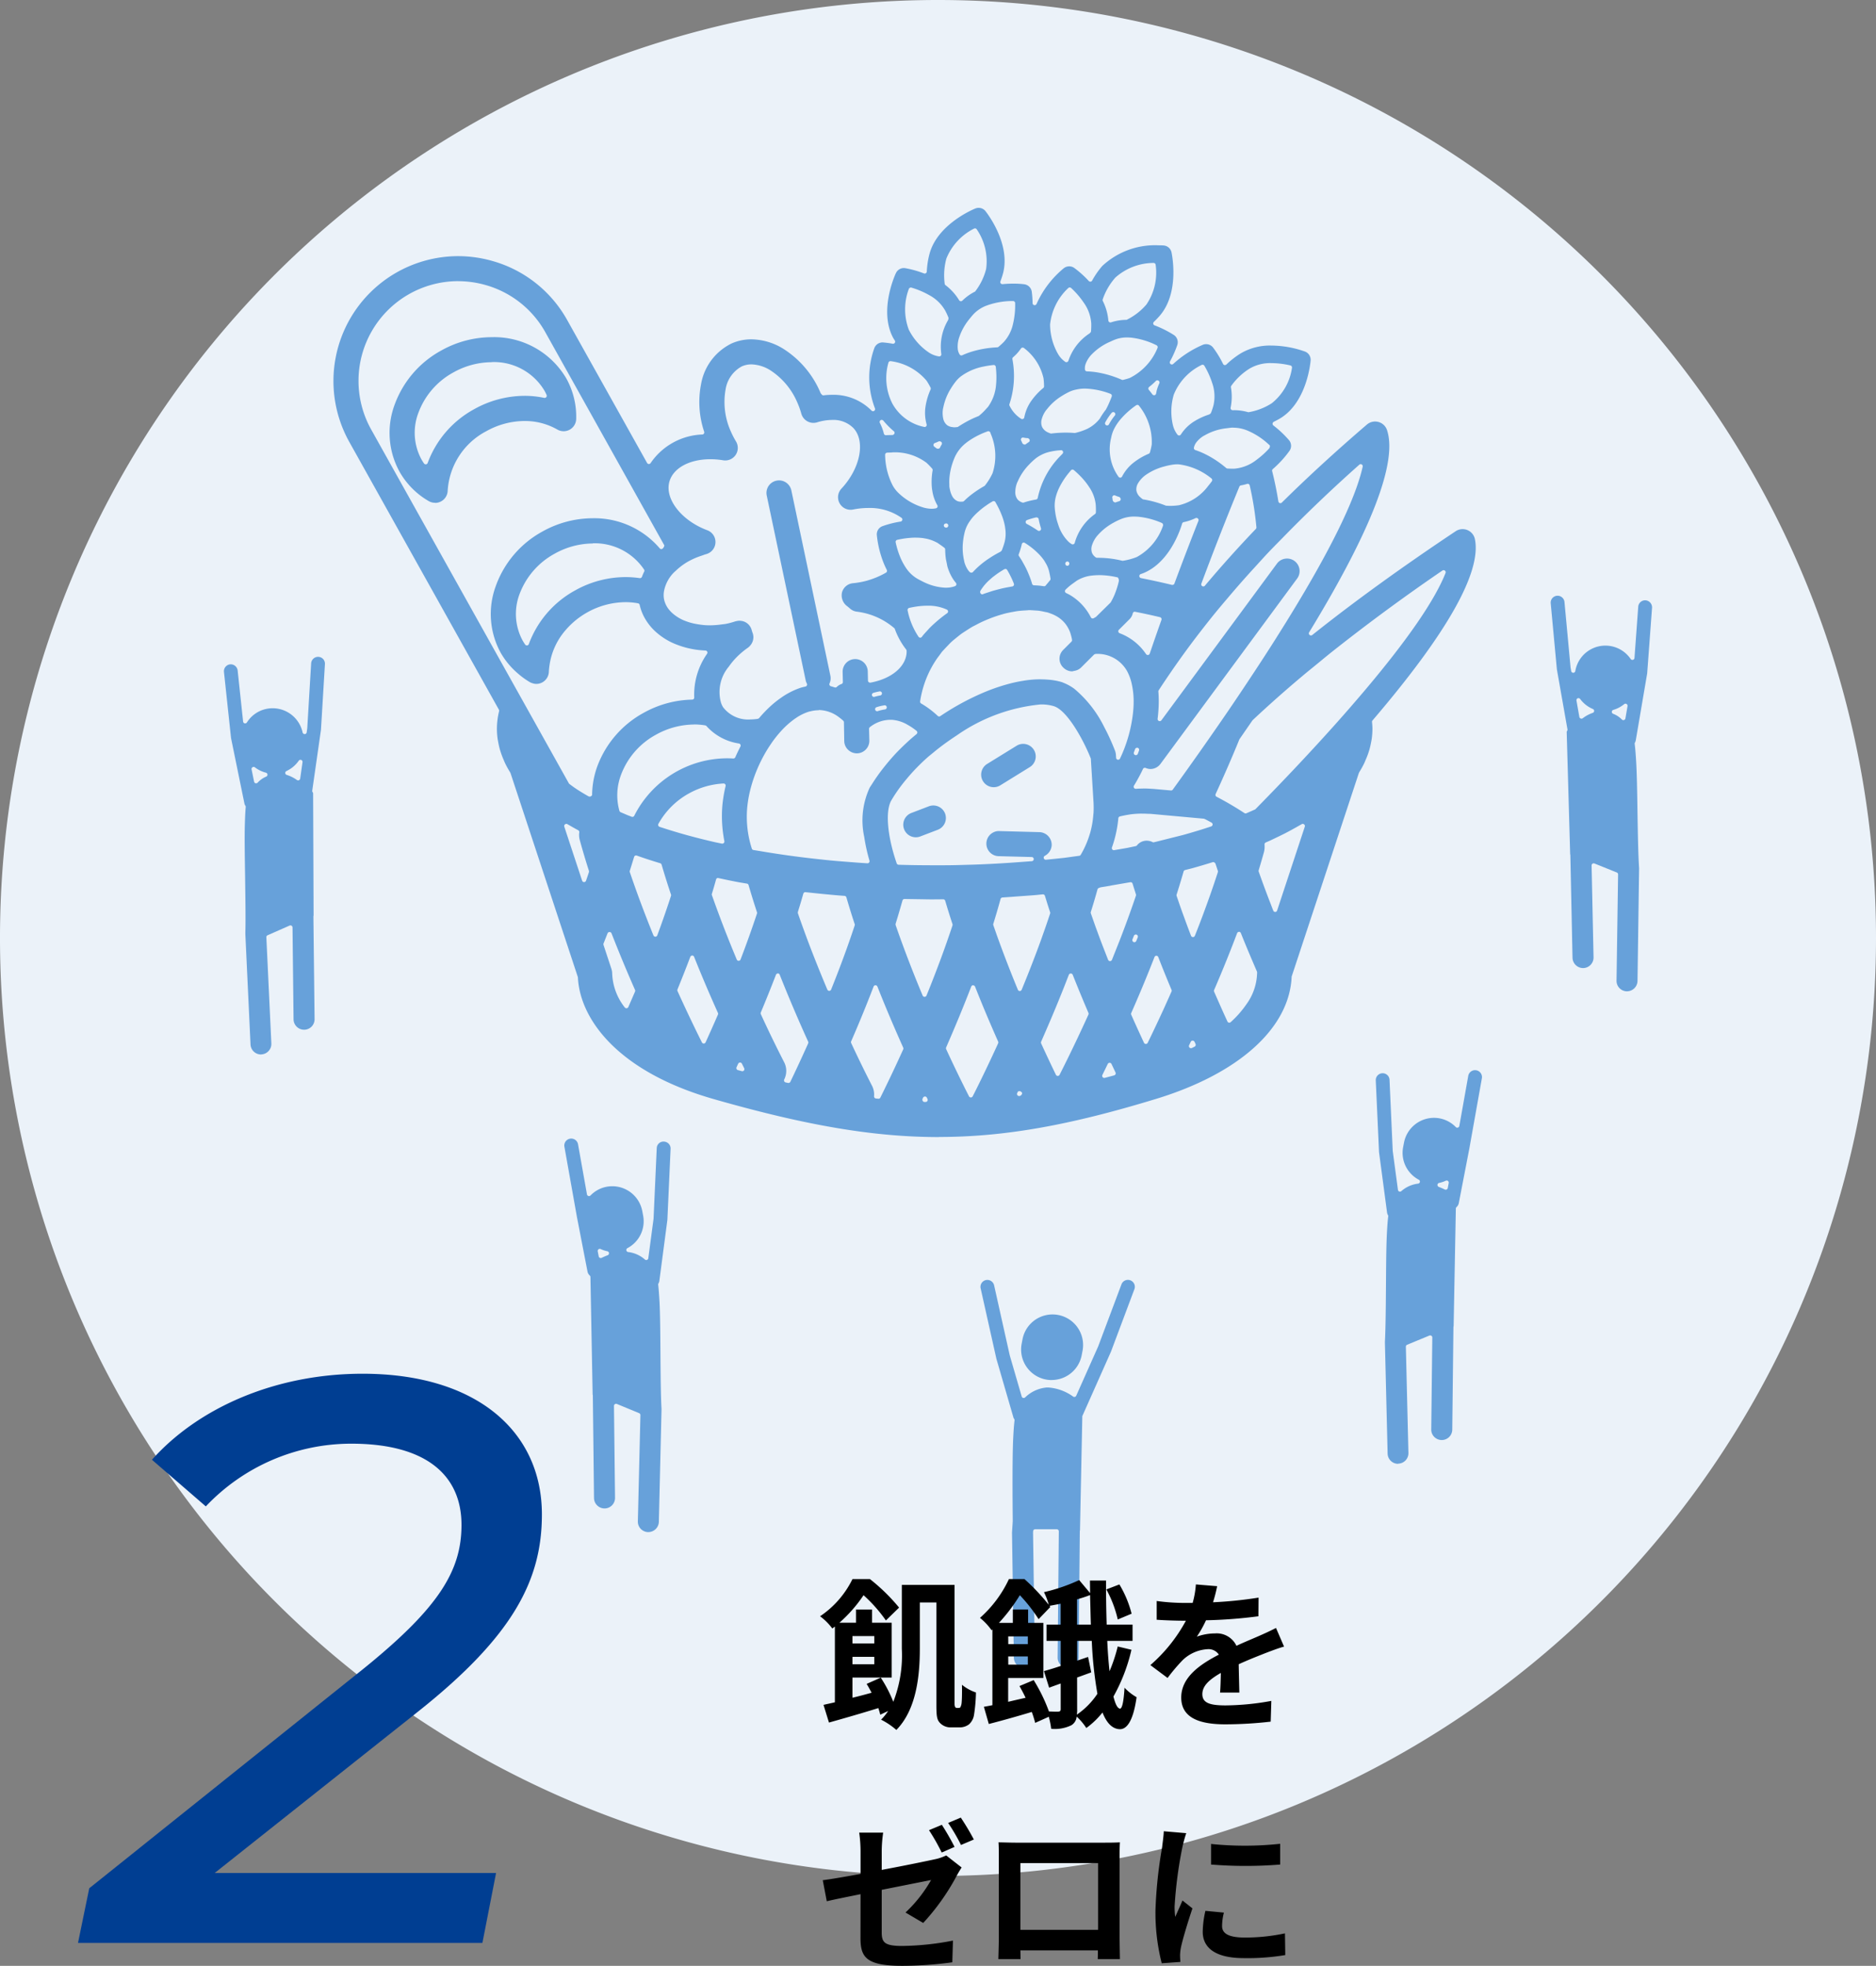
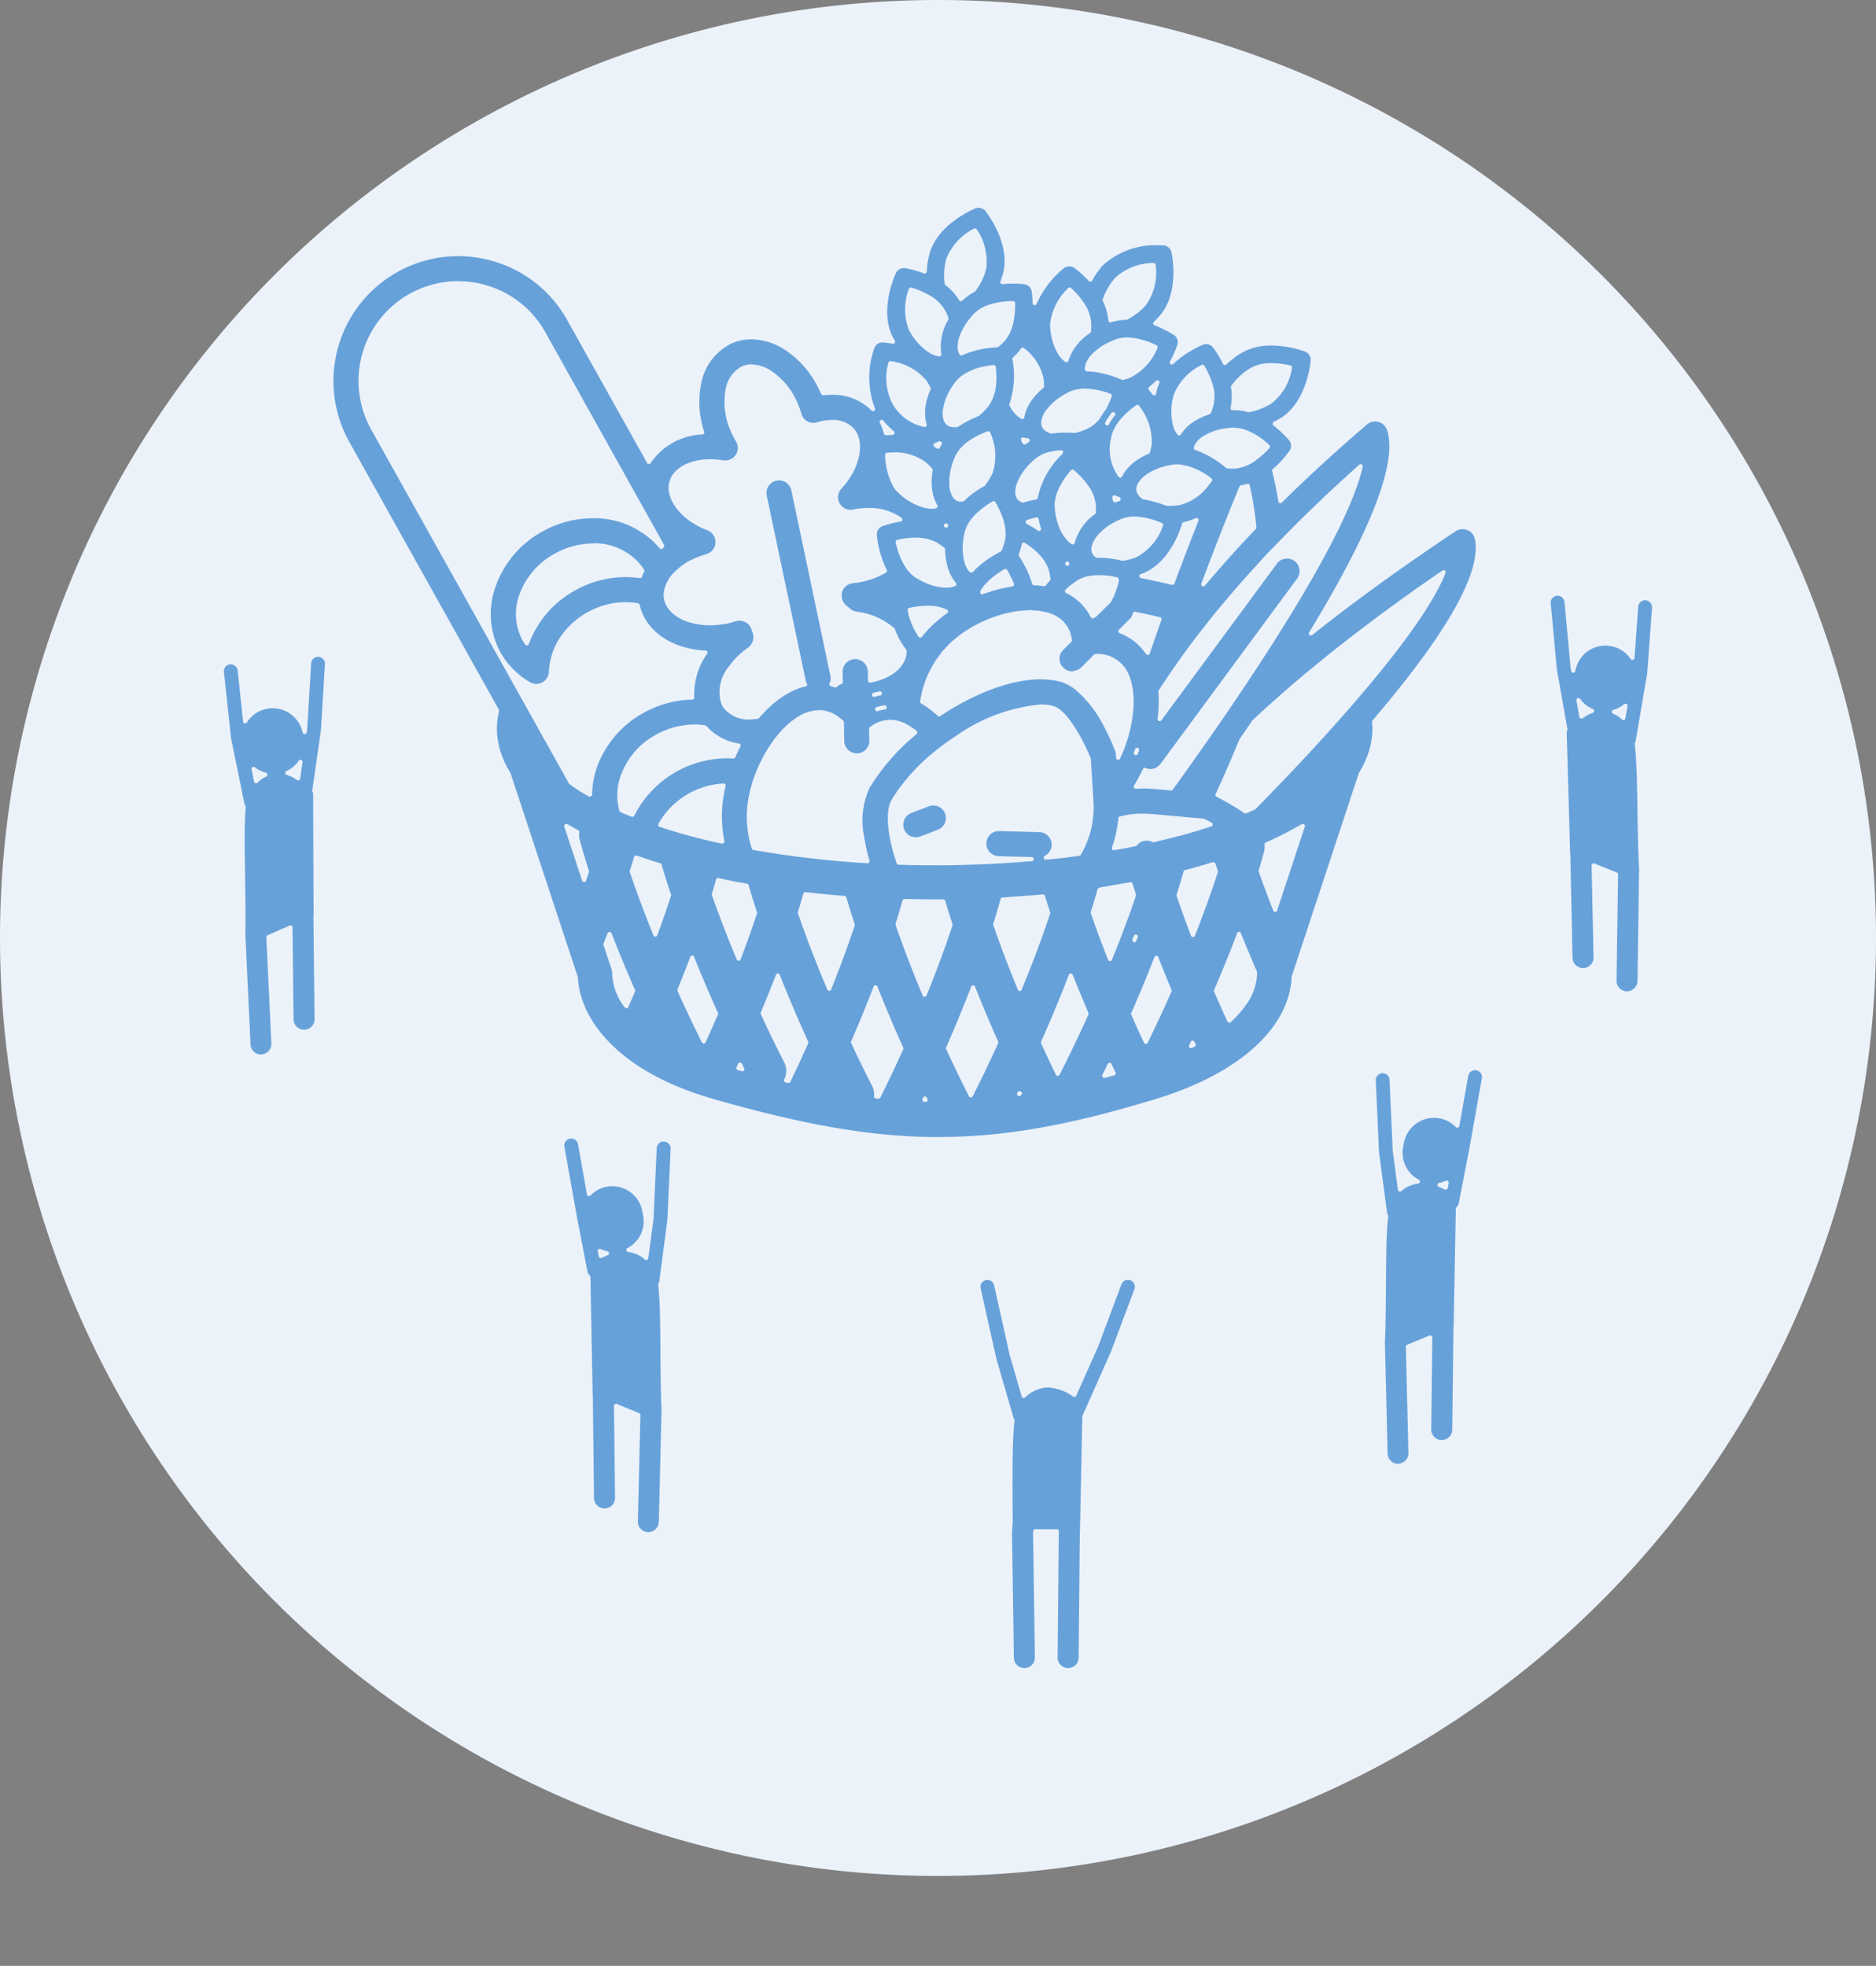
<svg xmlns="http://www.w3.org/2000/svg" width="140" height="146.708">
  <rect width="100%" height="100%" fill="#808080" stroke="none" />
  <path d="M70 0a70 70 0 1 0 70 70A70 70 0 0 0 70 0" fill="#ebf2f9" />
  <path d="M70.069 84.858c-4.837 0-9.866-.849-16.819-2.838-7.261-2.078-9.99-6.058-10.123-9.091L38.1 57.7l-.042-.082a6.751 6.751 0 0 1-.371-.673c-.026-.054-.1-.235-.1-.235a6.467 6.467 0 0 1-.281-.775q-.074-.262-.121-.526s-.037-.189-.044-.237a5.481 5.481 0 0 1-.058-.766 5.556 5.556 0 0 1 .163-1.331.158.158 0 0 0-.015-.113l-11.17-19.993a9.32 9.32 0 0 1 8.122-13.853 9.382 9.382 0 0 1 2.555.358 9.25 9.25 0 0 1 5.594 4.419L48.29 34.55a.158.158 0 0 0 .133.08.156.156 0 0 0 .133-.075 4.882 4.882 0 0 1 3.861-2.129.154.154 0 0 0 .116-.069.159.159 0 0 0 .019-.134 6.935 6.935 0 0 1-.237-3.535 4.164 4.164 0 0 1 2.3-3.064 3.627 3.627 0 0 1 1.459-.3 4.635 4.635 0 0 1 2.357.69 7.176 7.176 0 0 1 2.8 3.3c.027.061.13.192.2.192h.006a5.318 5.318 0 0 1 .66-.042 3.984 3.984 0 0 1 2.94 1.176.155.155 0 0 0 .113.048.159.159 0 0 0 .09-.028.155.155 0 0 0 .049-.2 6.472 6.472 0 0 1-.042-4.476.657.657 0 0 1 .618-.43 6.722 6.722 0 0 1 .756.1.124.124 0 0 0 .027 0 .156.156 0 0 0 .135-.233l-.064-.1c-.025-.039-.051-.079-.073-.121-1.09-2.06.2-4.8.216-4.822a.648.648 0 0 1 .59-.373.7.7 0 0 1 .1.008 7.556 7.556 0 0 1 1.4.392.149.149 0 0 0 .055.01.159.159 0 0 0 .085-.025.157.157 0 0 0 .071-.123 6.333 6.333 0 0 1 .2-1.308c.588-2.234 3.311-3.357 3.427-3.4a.658.658 0 0 1 .244-.047.648.648 0 0 1 .51.245c.078.1 1.9 2.41 1.308 4.648-.054.206-.123.4-.193.592a.154.154 0 0 0 .145.209h.016c.289-.028.557-.038.789-.038a6.443 6.443 0 0 1 .829.046.657.657 0 0 1 .558.545 7.534 7.534 0 0 1 .063.865.156.156 0 0 0 .127.15.143.143 0 0 0 .029 0 .156.156 0 0 0 .144-.1 7.337 7.337 0 0 1 2.029-2.658.656.656 0 0 1 .779-.021 7.594 7.594 0 0 1 1.085.975.156.156 0 0 0 .114.05h.018a.155.155 0 0 0 .118-.079 6.378 6.378 0 0 1 .754-1.089 5.772 5.772 0 0 1 4.207-1.545c.213 0 .349.01.373.012a.654.654 0 0 1 .59.511c.026.122.633 3-.889 4.746a7.007 7.007 0 0 1-.428.447.156.156 0 0 0-.046.143.155.155 0 0 0 .1.115 7.845 7.845 0 0 1 1.44.72.65.65 0 0 1 .259.736 7.917 7.917 0 0 1-.547 1.233.156.156 0 0 0 .136.231.159.159 0 0 0 .108-.043 7.782 7.782 0 0 1 2.21-1.428.656.656 0 0 1 .753.2 7.593 7.593 0 0 1 .752 1.231.155.155 0 0 0 .113.085h.026a.152.152 0 0 0 .108-.044 6.548 6.548 0 0 1 1.042-.813 4.3 4.3 0 0 1 2.328-.6 7.6 7.6 0 0 1 2.5.449.655.655 0 0 1 .417.659c-.009.123-.258 3.054-2.215 4.29-.175.11-.352.2-.53.289a.173.173 0 0 0-.093.129.159.159 0 0 0 .052.142 7.789 7.789 0 0 1 1.181 1.112.653.653 0 0 1 .034.777 7.762 7.762 0 0 1-1.25 1.369.158.158 0 0 0-.05.156c.185.731.341 1.492.464 2.26a.158.158 0 0 0 .1.123.14.14 0 0 0 .049.008.155.155 0 0 0 .109-.045c1.968-1.943 4.106-3.9 6.351-5.825a.941.941 0 0 1 .61-.224.923.923 0 0 1 .252.034.933.933 0 0 1 .638.609c.788 2.394-1.168 7.47-5.812 15.086a.155.155 0 0 0 .133.236.155.155 0 0 0 .1-.034c3.136-2.5 6.735-5.1 10.7-7.743a.931.931 0 0 1 .519-.157.947.947 0 0 1 .36.071.934.934 0 0 1 .559.682c.494 2.466-2.077 7.016-7.642 13.523a.151.151 0 0 0-.037.115c.015.172.031.344.031.517a5.6 5.6 0 0 1-.057.765c-.007.049-.044.239-.044.239a6.114 6.114 0 0 1-.12.525 5.828 5.828 0 0 1-.282.774l-.1.237a6.911 6.911 0 0 1-.366.665 1.523 1.523 0 0 0-.046.09L96.392 72.88c-.159 3.843-3.934 7.24-10.11 9.127C79.76 84 74.911 84.851 70.069 84.851m-1.047-3.018a.155.155 0 0 0-.139.089l-.029.06a.187.187 0 0 0 0 .165.16.16 0 0 0 .121.091h.1a.155.155 0 0 0 .14-.224l-.048-.1a.159.159 0 0 0-.14-.086Zm-3.686-8.306a.156.156 0 0 0-.144.1 98.177 98.177 0 0 1-1.672 4.084.158.158 0 0 0 0 .128 92.324 92.324 0 0 0 1.555 3.188 1.426 1.426 0 0 1 .153.783.156.156 0 0 0 .137.168l.194.021a.155.155 0 0 0 .14-.087c.387-.781 1-2.04 1.706-3.6a.159.159 0 0 0 0-.128c-.7-1.559-1.347-3.091-1.925-4.554a.153.153 0 0 0-.144-.1Zm7.288 0a.156.156 0 0 0-.145.1c-.565 1.47-1.2 3-1.871 4.539a.155.155 0 0 0 0 .128 100.706 100.706 0 0 0 1.705 3.523.154.154 0 0 0 .138.085.156.156 0 0 0 .138-.085c.142-.276.9-1.766 1.9-3.957a.151.151 0 0 0 0-.128c-.616-1.389-1.2-2.771-1.725-4.107a.157.157 0 0 0-.14-.091Zm3.488 7.905c-.059 0-.132 0-.157.05l-.043.091a.155.155 0 0 0 .139.223h.024a.245.245 0 0 0 .156-.089c.023-.045.064-.1.041-.149a.233.233 0 0 0-.158-.124ZM58.049 72.65a.154.154 0 0 0-.144.1c-.373.971-.753 1.912-1.128 2.807a.155.155 0 0 0 0 .125 90.476 90.476 0 0 0 1.734 3.576 1.418 1.418 0 0 1 .013 1.3.156.156 0 0 0 0 .135.153.153 0 0 0 .1.085l.183.041a.145.145 0 0 0 .035 0 .157.157 0 0 0 .141-.088c.376-.784.832-1.757 1.329-2.866a.156.156 0 0 0 0-.127 111.757 111.757 0 0 1-2.125-4.995.153.153 0 0 0-.144-.1Zm24.759 6.665a.155.155 0 0 0-.14.088c-.147.3-.28.575-.4.818a.157.157 0 0 0 .14.225.134.134 0 0 0 .04-.006l.7-.187a.159.159 0 0 0 .1-.086.154.154 0 0 0 0-.131l-.3-.632a.155.155 0 0 0-.14-.089Zm-2.9-6.665a.155.155 0 0 0-.145.1l-.347.891-.19.474a101.17 101.17 0 0 1-.829 2.006c-.239.563-.475 1.1-.7 1.619a.151.151 0 0 0 0 .128c.416.909.792 1.7 1.1 2.338a.155.155 0 0 0 .28 0c.029-.068.948-1.842 2.15-4.49a.158.158 0 0 0 0-.126l-.331-.779-.245-.589c-.125-.3-.432-1.06-.432-1.06l-.164-.412a.156.156 0 0 0-.144-.1Zm-24.682 6.645a.155.155 0 0 0-.139.091l-.12.259a.155.155 0 0 0 .1.215l.29.079a.134.134 0 0 0 .04.006.157.157 0 0 0 .121-.057.159.159 0 0 0 .018-.169l-.168-.337a.156.156 0 0 0-.14-.087Zm33.776-1.636a.156.156 0 0 0-.14.089l-.122.256a.155.155 0 0 0 .142.222.155.155 0 0 0 .069-.016l.2-.1a.156.156 0 0 0 .069-.2l-.073-.157a.155.155 0 0 0-.141-.091ZM86.3 71.325a.155.155 0 0 0-.145.1 99.93 99.93 0 0 1-1.442 3.505l-.293.673a.148.148 0 0 0 0 .125l.185.416c.27.6.527 1.163.766 1.675a.156.156 0 0 0 .139.09.157.157 0 0 0 .14-.087c.2-.409.432-.893.69-1.442.155-.327.317-.678.488-1.048.152-.334.6-1.337.6-1.337a.155.155 0 0 0 0-.123c-.329-.783-.661-1.6-.99-2.447a.157.157 0 0 0-.145-.1m-34.637-.013a.158.158 0 0 0-.143.1l-.032.085a94.9 94.9 0 0 1-.412 1.067q-.255.648-.51 1.272a.155.155 0 0 0 0 .123c.81 1.788 1.489 3.168 1.821 3.832a.157.157 0 0 0 .139.086.155.155 0 0 0 .139-.091c.291-.638.6-1.331.92-2.067a.154.154 0 0 0 0-.126c-.387-.863-.8-1.807-1.217-2.809q-.251-.6-.5-1.223l-.061-.152a.156.156 0 0 0-.144-.1Zm40.809-1.769a.157.157 0 0 0-.144.1 95.766 95.766 0 0 1-1.625 4.03l-.091.21a.157.157 0 0 0 0 .124l.391.888c.152.343.3.675.446.993l.158.346a.157.157 0 0 0 .11.087.173.173 0 0 0 .032 0 .154.154 0 0 0 .1-.04 7.523 7.523 0 0 0 1.168-1.325 4.134 4.134 0 0 0 .8-2.271.781.781 0 0 0 0-.16s-.42-.976-.592-1.388q-.308-.73-.616-1.5a.154.154 0 0 0-.144-.1Zm-46.981.013a.157.157 0 0 0-.145.1l-.3.758a.152.152 0 0 0 0 .107l.584 1.768a1.265 1.265 0 0 1 .064.4 4.338 4.338 0 0 0 .935 2.492.156.156 0 0 0 .126.064h.017a.157.157 0 0 0 .126-.092l.5-1.152a.151.151 0 0 0 0-.123 107.364 107.364 0 0 1-1.754-4.222.155.155 0 0 0-.145-.1m22.005-2.464a.154.154 0 0 0-.149.114l-.082.286c-.149.525-.284.98-.426 1.434a.214.214 0 0 0 0 .115q.177.512.36 1.018a92.18 92.18 0 0 0 1.654 4.238.156.156 0 0 0 .288 0c.408-1 .791-1.994 1.139-2.941q.193-.527.379-1.058t.361-1.051l.06-.183a.156.156 0 0 0 0-.1q-.193-.586-.373-1.173l-.17-.565a.153.153 0 0 0-.148-.112l-.82.007c-.254 0-.5-.005-.747-.01l-1.323-.02m9.866-.3c-.257.023-.517.041-.778.059l-.743.054a37.02 37.02 0 0 1-.818.059l-.218.016a.156.156 0 0 0-.143.121 52.919 52.919 0 0 1-.438 1.514l-.1.329a.147.147 0 0 0 0 .1l.264.755a91.687 91.687 0 0 0 1.567 4.061.154.154 0 0 0 .143.1.156.156 0 0 0 .144-.1q.286-.695.573-1.419.216-.551.43-1.113t.427-1.15l.3-.847q.2-.573.391-1.151a.157.157 0 0 0 0-.1l-.188-.58-.2-.646a.156.156 0 0 0-.149-.11l-.464.047M60.1 66.58a.155.155 0 0 0-.15.113c-.078.274-.157.547-.24.821l-.157.51a.3.3 0 0 0-.009.132 90.696 90.696 0 0 0 .772 2.138q.66 1.743 1.423 3.553a.157.157 0 0 0 .144.1.153.153 0 0 0 .142-.1 86.494 86.494 0 0 0 1.159-3.041q.193-.542.379-1.086l.22-.655a.153.153 0 0 0 0-.1l-.142-.433q-.249-.781-.477-1.563a.156.156 0 0 0-.138-.111l-.4-.03c-.384-.031-.765-.068-1.148-.105s-.762-.076-1.14-.118l-.24-.025m22.813-.49c-.2.035-.4.071-.6.1l-.145.024c-.061.009-.238.071-.254.13l-.151.533c-.113.393-.233.787-.356 1.18a.157.157 0 0 0 0 .1l.158.452c.1.288.2.574.308.859l.049.136q.219.6.445 1.182l.329.843a.155.155 0 0 0 .288 0l.556-1.395c.205-.528.407-1.066.606-1.608q.274-.749.534-1.509l.093-.271a.156.156 0 0 0 0-.1l-.25-.8a.155.155 0 0 0-.149-.11c-.009 0-1.461.249-1.461.249m-29.324-.566a.155.155 0 0 0-.149.114c-.1.355-.2.711-.312 1.068a.154.154 0 0 0 0 .1 88.922 88.922 0 0 0 1.514 3.983l.339.821a.157.157 0 0 0 .144.1.155.155 0 0 0 .143-.1 81.79 81.79 0 0 0 1.225-3.426.169.169 0 0 0 0-.1 61.84 61.84 0 0 1-.628-2.026.156.156 0 0 0-.122-.11l-.6-.1a53.028 53.028 0 0 1-1.44-.294l-.091-.019a.124.124 0 0 0-.033 0m31.185 4.212a.155.155 0 0 0-.144.1l-.106.263a.156.156 0 0 0 .085.2.176.176 0 0 0 .059.011.156.156 0 0 0 .144-.1l.107-.264a.158.158 0 0 0-.086-.2.176.176 0 0 0-.059-.011m5.743-5.4a49.62 49.62 0 0 1-1.554.46l-.513.129a.159.159 0 0 0-.11.108l-.113.389c-.138.467-.269.9-.408 1.332a.161.161 0 0 0 0 .1l.142.415q.2.589.416 1.173.252.7.516 1.386a.159.159 0 0 0 .145.1.155.155 0 0 0 .145-.1c.4-1 .766-1.99 1.1-2.932q.319-.9.613-1.811a.153.153 0 0 0 0-.1l-.17-.515a.207.207 0 0 0-.174-.14.093.093 0 0 0-.032.005m-43.038-.5a.161.161 0 0 0-.071.017.152.152 0 0 0-.078.094c-.068.228-.32 1.034-.32 1.034a.153.153 0 0 0 0 .1 81.72 81.72 0 0 0 1.218 3.348q.27.7.544 1.371a.157.157 0 0 0 .145.1.155.155 0 0 0 .143-.1l.229-.626c.276-.767.543-1.543.794-2.32a.153.153 0 0 0 0-.1 57.898 57.898 0 0 1-.7-2.229.154.154 0 0 0-.1-.105 45.609 45.609 0 0 1-.809-.253c-.319-.1-.632-.211-.938-.318a.158.158 0 0 0-.052-.009m49.759-2.365a.162.162 0 0 0-.079.022l-.211.118a29.304 29.304 0 0 1-1.024.561c-.148.077-.308.153-.465.23l-.639.307-.355.155a.154.154 0 0 0-.093.142 1.563 1.563 0 0 1 .006.172 1.469 1.469 0 0 1-.045.389c-.076.281-.158.563-.241.845l-.155.524a.153.153 0 0 0 0 .1c.257.734.526 1.46.8 2.174.1.248.19.5.287.741a.156.156 0 0 0 .145.1.153.153 0 0 0 .142-.107l2.068-6.263a.156.156 0 0 0-.148-.2m-54.97 0a.155.155 0 0 0-.147.2l1.332 4.033a.154.154 0 0 0 .145.108.157.157 0 0 0 .147-.105l.208-.611a.234.234 0 0 0 .009-.12 56.09 56.09 0 0 1-.684-2.3 1.414 1.414 0 0 1-.037-.576.156.156 0 0 0-.084-.16q-.313-.168-.607-.34l-.2-.113a.16.16 0 0 0-.08-.022m35.42-8.913a13.081 13.081 0 0 0-6.288 2.318q-.46.3-.907.626t-.867.678l-.123.1c-.081.066-.164.133-.242.2q-.435.384-.839.8c-.28.285-.543.583-.795.888a11.625 11.625 0 0 0-1.1 1.551c-.464.791-.3 2.68.4 4.7a.157.157 0 0 0 .143.105c.861.027 1.724.038 2.588.038h.71q.6 0 1.206-.017t1.2-.034c1.12-.04 2.274-.106 3.431-.195 0 0 .64-.045.8-.059a.155.155 0 0 0-.01-.31l-2.466-.064a.937.937 0 0 1-.393-1.774.874.874 0 0 1 .4-.1l3.046.08a.948.948 0 0 1 .912.96.955.955 0 0 1-.513.807.156.156 0 0 0 .07.294c.006 0 1.249-.127 1.377-.142l1.122-.154a.152.152 0 0 0 .112-.075 6.873 6.873 0 0 0 .652-1.476l.049-.154a6.862 6.862 0 0 0 .238-1.36l.014-.13a6.959 6.959 0 0 0 0-.791l-.2-3.265c-.538-1.37-1.75-3.588-2.751-3.91a3.2 3.2 0 0 0-.974-.133m-16.59.433a2.428 2.428 0 0 0-.55.065c-.11.024-.165.036-.221.054a3.705 3.705 0 0 0-.853.415c-.1.067-.208.14-.309.218a6.391 6.391 0 0 0-.849.778 8.848 8.848 0 0 0-.71.886l-.049.074a10.478 10.478 0 0 0-.726 1.225 11.008 11.008 0 0 0-.514 1.184 10.385 10.385 0 0 0-.326 1.07 8.8 8.8 0 0 0-.227 1.356 7.758 7.758 0 0 0 .351 3.006.152.152 0 0 0 .121.1l.434.07a70.67 70.67 0 0 0 4.384.609l.23.025c.285.031.571.062.859.088.325.031.592.051.86.072l.423.033c.435.034.87.068 1.308.094h.01a.155.155 0 0 0 .149-.2 13.246 13.246 0 0 1-.393-1.778 5.794 5.794 0 0 1 .41-3.667c.027-.047.058-.093.089-.139l.079-.122a13.668 13.668 0 0 1 .847-1.2c.367-.466.71-.862 1.046-1.212.292-.3.6-.594.912-.879.136-.122.275-.238.414-.355l.11-.092a.155.155 0 0 0 0-.239 4.54 4.54 0 0 0-.663-.449l-.118-.069a2.722 2.722 0 0 0-1.06-.308h-.141a2.487 2.487 0 0 0-1.5.546.157.157 0 0 0-.063.13l.021.87a.939.939 0 0 1-.543.87.922.922 0 0 1-.373.088.947.947 0 0 1-.636-.236.924.924 0 0 1-.321-.679L62.98 53.9a.153.153 0 0 0-.051-.112 3.334 3.334 0 0 0-.318-.262 2.537 2.537 0 0 0-1.511-.537m24.137 7.73a6.722 6.722 0 0 0-.9.06l-.088.015a7.844 7.844 0 0 0-.674.135.154.154 0 0 0-.117.136 8.36 8.36 0 0 1-.135.93 8.634 8.634 0 0 1-.341 1.246.155.155 0 0 0 .147.208c.009 0 1-.172 1-.172l.628-.132a.157.157 0 0 0 .091-.055.89.89 0 0 1 .149-.151.92.92 0 0 1 .572-.2.984.984 0 0 1 .209.023c.037.009.075.017.112.03a.887.887 0 0 1 .119.051.16.16 0 0 0 .072.018.133.133 0 0 0 .034-.005c.184-.042.363-.087.542-.133l1.231-.309c.136-.033.272-.066.4-.1.548-.153 1.02-.294 1.484-.439.155-.049.615-.2.615-.2a.156.156 0 0 0 .027-.284 19.437 19.437 0 0 0-.414-.223 1.208 1.208 0 0 0-.157-.069l-3.93-.357a2.39 2.39 0 0 0-.157-.008h-.08a6.978 6.978 0 0 0-.433-.013m-31.252-2.25a5.939 5.939 0 0 0-2.585.746 5.812 5.812 0 0 0-2.272 2.267.157.157 0 0 0 .088.222c.65.213 1.316.419 2.016.612q1.021.281 2.094.528c.1.023.54.112.54.112a.124.124 0 0 0 .033 0 .155.155 0 0 0 .153-.185 9.587 9.587 0 0 1-.154-2.611 10.263 10.263 0 0 1 .246-1.5.153.153 0 0 0-.032-.135.155.155 0 0 0-.119-.057h-.008m-2.182-4.4a5.889 5.889 0 0 0-2.853.758 5.669 5.669 0 0 0-2.62 3.02 4.32 4.32 0 0 0-.112 2.664.156.156 0 0 0 .088.1l.517.221.308.119a.15.15 0 0 0 .057.012.155.155 0 0 0 .14-.088 7.788 7.788 0 0 1 6.914-4.285q.237 0 .474.015h.009a.156.156 0 0 0 .143-.094c.118-.27.246-.536.382-.8a.155.155 0 0 0-.112-.225 4.059 4.059 0 0 1-2.42-1.3.156.156 0 0 0-.093-.052 5.16 5.16 0 0 0-.822-.071m55.926-11.515a.16.16 0 0 0-.088.027 144.67 144.67 0 0 0-8.25 6.071c-.293.233-.575.465-.858.7l-.57.466c-.287.233-.573.466-.849.7a90.125 90.125 0 0 0-3.649 3.241l-.979 1.42q-.79 1.942-1.774 4.086a.155.155 0 0 0 .07.2 23.692 23.692 0 0 1 2.08 1.22.16.16 0 0 0 .086.026.153.153 0 0 0 .06-.012c.228-.1.445-.195.663-.293 2.272-2.308 4.3-4.472 6.08-6.467q.563-.633 1.1-1.252c.344-.4.685-.793 1.012-1.181 3.184-3.77 5.205-6.71 6.007-8.737a.155.155 0 0 0-.047-.179.153.153 0 0 0-.1-.034m-73.54-21.569A7.442 7.442 0 0 0 27.7 32.054l14.765 26.429a9.233 9.233 0 0 0 .77.54l.226.139c.142.087.292.173.442.259a.259.259 0 0 0 .114.028.133.133 0 0 0 .065-.014c.048-.028.1-.064.105-.119a6.459 6.459 0 0 1 .375-2.09 7.529 7.529 0 0 1 3.474-4.03 7.748 7.748 0 0 1 3.62-.984.154.154 0 0 0 .152-.166 5.3 5.3 0 0 1 .96-3.257.155.155 0 0 0-.122-.241 6.6 6.6 0 0 1-2.431-.56 5.008 5.008 0 0 1-1.174-.745A4.058 4.058 0 0 1 48.1 46.1a3.566 3.566 0 0 1-.363-.956.154.154 0 0 0-.124-.12 5.2 5.2 0 0 0-.886-.085 5.9 5.9 0 0 0-2.882.752 5.96 5.96 0 0 0-1.692 1.4 5.076 5.076 0 0 0-1.147 2.572 4.633 4.633 0 0 0-.047.465.937.937 0 0 1-.937.912.92.92 0 0 1-.3-.056.954.954 0 0 1-.173-.071 6.065 6.065 0 0 1-.956-.7 5.79 5.79 0 0 1-1.229-1.5 6.017 6.017 0 0 1-.376-4.946 7.524 7.524 0 0 1 3.492-4.1 7.712 7.712 0 0 1 3.745-.991 6.416 6.416 0 0 1 5.009 2.246.155.155 0 0 0 .1.056h.015a.156.156 0 0 0 .1-.036c.058-.048.154-.2.118-.261L40.7 24.8a7.4 7.4 0 0 0-4.468-3.53 7.5 7.5 0 0 0-2.041-.285m51.093 37.858q.321 0 .64.024l.123.005 1.347.121a.153.153 0 0 0 .126-.064l.548-.76a271.385 271.385 0 0 0 2.847-4.04c.4-.579.8-1.157 1.185-1.732q.634-.937 1.245-1.862.534-.806 1.049-1.6c.266-.412.529-.821.785-1.226 0 0 .541-.86.766-1.223 3.265-5.268 5.2-9.19 5.748-11.657a.156.156 0 0 0-.072-.168.162.162 0 0 0-.079-.022.156.156 0 0 0-.1.04 109.946 109.946 0 0 0-5.7 5.434l-.359.365c-.24.244-.48.489-.711.732-.279.295-.546.589-.812.883l-.3.329a74.09 74.09 0 0 0-1.933 2.2c-.335.394-.669.789-.99 1.183s-.646.807-.959 1.21a64.018 64.018 0 0 0-2.382 3.265c-.281.412-.56.825-.826 1.237a.155.155 0 0 0-.025.1 8.825 8.825 0 0 1 .014 1.235q-.02.393-.07.79a.157.157 0 0 0 .1.165.156.156 0 0 0 .183-.052l8.621-11.691a.931.931 0 0 1 .606-.368.948.948 0 0 1 .15-.012.936.936 0 0 1 .753 1.492l-10.2 13.834a.939.939 0 0 1-.755.381.926.926 0 0 1-.352-.08.156.156 0 0 0-.2.078c-.118.255-.245.5-.379.741-.094.171-.19.34-.291.5a.156.156 0 0 0 .133.238l.167-.011c.124-.005.248-.008.371-.008m-7.635-8.15c.182 0 .359.007.532.022a4.671 4.671 0 0 1 1.059.189.889.889 0 0 1 .1.041 3.6 3.6 0 0 1 .821.453A8.75 8.75 0 0 1 82.4 54.25a16.184 16.184 0 0 1 .817 1.792 1.233 1.233 0 0 1 .06.275l.014.235a.154.154 0 0 0 .125.144.152.152 0 0 0 .03 0 .156.156 0 0 0 .14-.09 10.693 10.693 0 0 0 .972-3.452c.025-.251.041-.5.042-.738a6 6 0 0 0-.134-1.343 3.688 3.688 0 0 0-.347-.974 2.517 2.517 0 0 0-2.275-1.3h-.009a.35.35 0 0 0-.18.042l-.988.986a.9.9 0 0 1-.492.238l-.079.019a.414.414 0 0 1-.091.018.93.93 0 0 1-.615-.245.915.915 0 0 1-.323-.692.931.931 0 0 1 .275-.662l.617-.617a.155.155 0 0 0 .044-.136 3.2 3.2 0 0 0-.083-.362l-.043-.148a2.366 2.366 0 0 0-.428-.757 2.234 2.234 0 0 0-.165-.172 2.3 2.3 0 0 0-.377-.287 2.752 2.752 0 0 0-.351-.179c-.083-.035-.171-.066-.262-.1l-.081-.029a1.375 1.375 0 0 0-.174-.038l-.09-.018a4.409 4.409 0 0 0-.476-.087l-.459-.03c-.052 0-.105-.009-.161-.009s-.1 0-.151.009l-.2.014a7.391 7.391 0 0 0-.639.058l-.3.055a8.276 8.276 0 0 0-.624.134l-.089.026a10.306 10.306 0 0 0-.985.329l-.259.106c-.183.077-.36.158-.537.246l-.325.17c-.073.037-.146.073-.216.114-.088.051-.173.106-.258.16l-.221.143c-.111.071-.224.142-.329.22-.066.047-.128.1-.19.147l-.183.148c-.121.1-.243.194-.354.3-.079.071-.15.147-.221.222l-.082.086c-.126.131-.2.211-.276.295-.059.06-.08.083-.1.106a2.786 2.786 0 0 0-.122.164l-.128.174a4.664 4.664 0 0 0-.179.246 7.929 7.929 0 0 0-.427.712 7.7 7.7 0 0 0-.792 2.424.156.156 0 0 0 .075.158 6.755 6.755 0 0 1 1.238.927.157.157 0 0 0 .107.043.151.151 0 0 0 .086-.027 19.083 19.083 0 0 1 3.462-1.856 14.452 14.452 0 0 1 1.706-.567q.477-.125.938-.2l.189-.032a7.862 7.862 0 0 1 1.176-.093m7.213 5.11a.158.158 0 0 0-.147.1l-.089.242a.156.156 0 0 0 .09.2.152.152 0 0 0 .055.01.156.156 0 0 0 .146-.1l.091-.247a.155.155 0 0 0-.093-.2.142.142 0 0 0-.053-.01M55.2 46.328a.919.919 0 0 1 .439.11.944.944 0 0 1 .458.586 2.061 2.061 0 0 0 .066.206.925.925 0 0 1-.16.925.965.965 0 0 1-.182.179 6.075 6.075 0 0 0-.654.524 5.494 5.494 0 0 0-.785.9 2.942 2.942 0 0 0-.578 2.676 1.619 1.619 0 0 0 .152.336 2.346 2.346 0 0 0 2.063.92 4.193 4.193 0 0 0 .494-.038.277.277 0 0 0 .131-.054 9.567 9.567 0 0 1 .79-.835 7.523 7.523 0 0 1 .844-.683 5.612 5.612 0 0 1 1.473-.754c.094-.03.19-.052.285-.073l.08-.018a.156.156 0 0 0 .1-.219.9.9 0 0 1-.081-.2l-2.916-13.835a.935.935 0 0 1 .725-1.109.9.9 0 0 1 .193-.021.942.942 0 0 1 .918.744l2.914 13.834a.922.922 0 0 1-.062.571.153.153 0 0 0 0 .132.158.158 0 0 0 .1.083c.063.014.126.035.189.055l.1.031a.177.177 0 0 0 .046.007.153.153 0 0 0 .108-.045.915.915 0 0 1 .345-.214.153.153 0 0 0 .106-.15l-.017-.754a.937.937 0 0 1 .915-.958.938.938 0 0 1 .959.915l.016.69a.158.158 0 0 0 .057.118.163.163 0 0 0 .1.035h.028c1.517-.28 2.572-1.124 2.691-2.152a1.55 1.55 0 0 0 .008-.226.159.159 0 0 0-.034-.094 5.563 5.563 0 0 1-.859-1.57 5.263 5.263 0 0 0-2.831-1.256.931.931 0 0 1-.506-.235 4.075 4.075 0 0 0-.257-.212 1 1 0 0 1-.332-1 .933.933 0 0 1 .812-.675 6.131 6.131 0 0 0 1.036-.188c.081-.022.159-.048.238-.073a6.141 6.141 0 0 0 1.193-.527.156.156 0 0 0 .061-.205 6.48 6.48 0 0 1-.389-.939 7.646 7.646 0 0 1-.355-1.668.647.647 0 0 1 .419-.657 7.524 7.524 0 0 1 1.358-.344.156.156 0 0 0 .07-.276 4.093 4.093 0 0 0-2.483-.738 5.7 5.7 0 0 0-1.135.115.978.978 0 0 1-.186.019.937.937 0 0 1-.686-1.576c1.416-1.515 1.814-3.548.889-4.529a2.1 2.1 0 0 0-1.578-.6 3.89 3.89 0 0 0-1.124.179.949.949 0 0 1-.275.041.935.935 0 0 1-.45-.115.948.948 0 0 1-.453-.569 5.977 5.977 0 0 0-.287-.807 5.373 5.373 0 0 0-2.044-2.446 2.811 2.811 0 0 0-1.39-.429 1.763 1.763 0 0 0-.713.146 2.365 2.365 0 0 0-1.22 1.734 5.352 5.352 0 0 0 .408 3.16 6.153 6.153 0 0 0 .37.711.936.936 0 0 1-.806 1.419.964.964 0 0 1-.152-.012 5.765 5.765 0 0 0-.947-.08c-1.556 0-2.756.646-3.057 1.646-.389 1.291.877 2.931 2.822 3.656a.936.936 0 0 1-.085 1.781 2.457 2.457 0 0 0-.229.076l-.11.039a5.538 5.538 0 0 0-1.035.453 4.753 4.753 0 0 0-.91.688 3.88 3.88 0 0 0-.112.1 2.7 2.7 0 0 0-.742 1.36 1.705 1.705 0 0 0-.009.643 1.829 1.829 0 0 0 .446.867c.05.054.1.107.152.155a3.11 3.11 0 0 0 .834.542 4.379 4.379 0 0 0 1.067.306 5.343 5.343 0 0 0 .575.073c.111.007.223.011.335.011a6.364 6.364 0 0 0 .917-.07l.107-.013c.058-.006.116-.012.175-.023a6.029 6.029 0 0 0 .731-.195l.107-.022a1 1 0 0 1 .2-.02M66 52.639a3.286 3.286 0 0 0-.593.14.155.155 0 0 0 .049.3.134.134 0 0 0 .048-.008 3.1 3.1 0 0 1 .537-.127.154.154 0 0 0 .134-.174.156.156 0 0 0-.154-.136H66m-.37-1.034a4.407 4.407 0 0 0-.461.11.155.155 0 0 0 .045.3.141.141 0 0 0 .045-.007 4.083 4.083 0 0 1 .428-.1.155.155 0 0 0-.029-.308h-.028m19.057-5.945a.156.156 0 0 0-.15.116.89.89 0 0 1-.226.425L83.5 47a.156.156 0 0 0 .055.256 4.114 4.114 0 0 1 1.969 1.557.157.157 0 0 0 .129.069h.02a.155.155 0 0 0 .127-.1c.289-.85.581-1.693.876-2.52a.158.158 0 0 0-.01-.126.155.155 0 0 0-.1-.077c-.6-.144-1.22-.277-1.843-.4a.122.122 0 0 0-.032 0m-40.44-5.1a5.893 5.893 0 0 0-2.853.759 5.693 5.693 0 0 0-2.6 2.951A4.182 4.182 0 0 0 39 47.8c.059.1.122.206.189.3a.157.157 0 0 0 .129.068h.02a.155.155 0 0 0 .126-.1 7.534 7.534 0 0 1 3.465-4.011 7.727 7.727 0 0 1 3.752-.989 7.3 7.3 0 0 1 1.058.077.094.094 0 0 0 .023 0 .155.155 0 0 0 .146-.1c.049-.13.1-.259.166-.386a.155.155 0 0 0-.007-.153 4.438 4.438 0 0 0-3.822-1.96m24.828 4.659a5.95 5.95 0 0 0-.838.085 8.013 8.013 0 0 0-.387.077.157.157 0 0 0-.116.184 5.446 5.446 0 0 0 .818 1.974.157.157 0 0 0 .122.064.156.156 0 0 0 .121-.057l.064-.087c.09-.111.188-.218.286-.324l.2-.221c.127-.131.26-.258.4-.383a10.015 10.015 0 0 1 .943-.756.153.153 0 0 0 .064-.139.155.155 0 0 0-.086-.127 3.282 3.282 0 0 0-1.444-.292Zm12.94-2.281a4.433 4.433 0 0 0-.515.029 2.7 2.7 0 0 0-1.121.37c-.055.035-.1.072-.156.11l-.078.057c-.114.081-.222.158-.323.242s-.205.179-.3.273a.156.156 0 0 0 .038.25c.133.066.2.1.269.138a4.06 4.06 0 0 1 1.579 1.677.156.156 0 0 0 .091.078.161.161 0 0 0 .119-.01l.175-.1 1.091-1.074a4.735 4.735 0 0 0 .4-.863 6.28 6.28 0 0 0 .205-.693.361.361 0 0 0 0-.182c-.022-.035-.041-.125-.081-.135a6.261 6.261 0 0 0-1.4-.171m-6.981-.458a.164.164 0 0 0-.077.02c-.058.033-.118.07-.179.108a5.886 5.886 0 0 0-.535.366c-.093.071-.141.106-.195.151 0 0-.255.224-.292.26a4.375 4.375 0 0 0-.3.324c-.033.04-.063.081-.093.122a3.445 3.445 0 0 0-.182.266.2.2 0 0 0 0 .2.179.179 0 0 0 .127.078.109.109 0 0 0 .034-.007l.112-.044.585-.192c.162-.049.324-.092.486-.134l.244-.061c.229-.053.419-.088.609-.12l.169-.031a.154.154 0 0 0 .112-.074.158.158 0 0 0 .012-.134 6.086 6.086 0 0 0-.213-.493l-.14-.274c-.058-.1-.1-.186-.15-.26a.153.153 0 0 0-.132-.075m-6.683-2.336c-.164 0-.327.009-.487.023a6.636 6.636 0 0 0-.9.143.157.157 0 0 0-.117.184 6.44 6.44 0 0 0 .338 1.1 4.673 4.673 0 0 0 .386.74 3.33 3.33 0 0 0 .216.3 2.529 2.529 0 0 0 .47.439l.066.05a3.916 3.916 0 0 0 .35.2c.144.076.243.127.345.173a4.059 4.059 0 0 0 1.514.385h.032a2.5 2.5 0 0 0 .316-.016 1.576 1.576 0 0 0 .209-.042 1.358 1.358 0 0 0 .193-.059.153.153 0 0 0 .094-.107.156.156 0 0 0-.034-.139 2.842 2.842 0 0 1-.391-.6c-.046-.091-.089-.185-.127-.283s-.074-.2-.105-.3a2.139 2.139 0 0 1-.045-.214l-.046-.222c-.014-.064-.029-.128-.038-.2l-.013-.1a5.426 5.426 0 0 1-.034-.574.158.158 0 0 0-.058-.12 5.438 5.438 0 0 0-.367-.265c-.071-.052-.1-.071-.125-.089a1.293 1.293 0 0 0-.138-.073 2.836 2.836 0 0 0-.854-.278l-.12-.021a4.2 4.2 0 0 0-.526-.032m24.725-4.013a3.812 3.812 0 0 1-.466.112.153.153 0 0 0-.117.094 230.723 230.723 0 0 0-2.836 7.237.156.156 0 0 0 .146.21.152.152 0 0 0 .119-.056 88.136 88.136 0 0 1 3.8-4.234.158.158 0 0 0 .043-.122 23.388 23.388 0 0 0-.5-3.127.16.16 0 0 0-.074-.1.155.155 0 0 0-.078-.021.133.133 0 0 0-.045.007m-16.661 4.376a.149.149 0 0 0-.061.013.158.158 0 0 0-.091.11l-.013.068a5.872 5.872 0 0 1-.213.682.154.154 0 0 0 .017.141c.07.1.149.226.235.37l.1.181a6.19 6.19 0 0 1 .375.766c.041.1.079.191.116.29a5.438 5.438 0 0 1 .152.46.154.154 0 0 0 .143.112c.153.006.307.014.457.03 0 0 .291.039.3.039a.156.156 0 0 0 .124-.061c.039-.052.082-.1.126-.153 0 0 .159-.194.187-.224a.154.154 0 0 0 .039-.129 6.566 6.566 0 0 0-.118-.589 2.251 2.251 0 0 0-.149-.4c-.038-.081-.085-.157-.131-.234l-.08-.134a3.378 3.378 0 0 0-.274-.348 5.45 5.45 0 0 0-1.165-.962.154.154 0 0 0-.083-.024m12.892-1.841a.156.156 0 0 0-.067.015 3.8 3.8 0 0 1-.885.3.155.155 0 0 0-.118.107c-.2.674-1.016 2.931-2.894 3.7l-.2.071a.156.156 0 0 0-.1.158.158.158 0 0 0 .125.141c.785.157 1.557.324 2.31.507a.164.164 0 0 0 .037 0 .157.157 0 0 0 .146-.1 244.469 244.469 0 0 1 1.792-4.682.153.153 0 0 0-.038-.17.151.151 0 0 0-.106-.042M74.146 37.4a.164.164 0 0 0-.077.02l-.122.074c-.134.081-.22.136-.307.2a5.774 5.774 0 0 0-.526.4l-.138.123a4.113 4.113 0 0 0-.4.406 3 3 0 0 0-.17.224 2.464 2.464 0 0 0-.4.815 5.015 5.015 0 0 0-.129.675A4.264 4.264 0 0 0 71.9 41.6c.012.071.025.142.041.21s.021.113.029.141a1.969 1.969 0 0 0 .29.618.916.916 0 0 0 .1.113.194.194 0 0 0 .121.055.176.176 0 0 0 .121-.041 5.982 5.982 0 0 1 .585-.56c.167-.14.335-.266.5-.381l.151-.1a8.418 8.418 0 0 1 .778-.456.444.444 0 0 0 .14-.113 5.3 5.3 0 0 0 .221-.655 2.531 2.531 0 0 0 .051-.918l-.033-.241a4.5 4.5 0 0 0-.214-.763l-.064-.162a6.883 6.883 0 0 0-.335-.7l-.1-.179a.156.156 0 0 0-.132-.074m5.511 4.509a.159.159 0 0 0-.107.04.155.155 0 0 0-.049.155v.014a.153.153 0 0 0 .088.1.171.171 0 0 0 .059.011.156.156 0 0 0 .07-.016.176.176 0 0 0 .08-.155.156.156 0 0 0-.088-.134.165.165 0 0 0-.058-.01m2.4-.279a7.431 7.431 0 0 1 1.716.225 4.687 4.687 0 0 0 1.074-.289 4.2 4.2 0 0 0 1.937-2.306.18.18 0 0 0-.071-.227 5.789 5.789 0 0 0-1.83-.474c-.074 0-.149-.007-.223-.007a2.574 2.574 0 0 0-.971.174 5.177 5.177 0 0 0-.62.3 4.313 4.313 0 0 0-1.139.906 2.069 2.069 0 0 0-.432.747.879.879 0 0 0 0 .592.777.777 0 0 0 .279.327.152.152 0 0 0 .092.031h.177Zm-2.019-6.583a.16.16 0 0 0-.117.053c-.049.057-.1.12-.151.183a5.792 5.792 0 0 0-.682 1.029 3.811 3.811 0 0 0-.268.667 2.643 2.643 0 0 0-.11.635c0 .074-.007.147 0 .219a5.036 5.036 0 0 0 .088.689 4.86 4.86 0 0 0 .181.652 3.105 3.105 0 0 0 .759 1.254 1.467 1.467 0 0 0 .238.179.161.161 0 0 0 .079.021.147.147 0 0 0 .062-.013.151.151 0 0 0 .09-.109 3.918 3.918 0 0 1 1.515-2.145.162.162 0 0 0 .061-.119 5.4 5.4 0 0 0-.013-.593 2.821 2.821 0 0 0-.47-1.273 5.177 5.177 0 0 0-.571-.732 6.958 6.958 0 0 0-.588-.56.157.157 0 0 0-.1-.037m-2.712 3.567a4.813 4.813 0 0 0-.686.2.156.156 0 0 0-.019.284l.168.091c.2.113.422.246.657.407a.156.156 0 0 0 .088.028.159.159 0 0 0 .092-.031.155.155 0 0 0 .057-.171 5.776 5.776 0 0 1-.173-.681.152.152 0 0 0-.066-.1.158.158 0 0 0-.086-.026.112.112 0 0 0-.032 0m-6.718.448a.15.15 0 0 0-.064.015l-.011.006a.134.134 0 0 0-.1.121.156.156 0 0 0 .082.146.163.163 0 0 0 .091.028.144.144 0 0 0 .054-.01.157.157 0 0 0 .1-.106.159.159 0 0 0-.154-.2m-4.052-5.289c-.124 0-.243 0-.355.009a.157.157 0 0 0-.147.161 5.15 5.15 0 0 0 .565 2.289 2.41 2.41 0 0 0 .448.575 4.562 4.562 0 0 0 1.917 1.089 2.875 2.875 0 0 0 .284.054 1.954 1.954 0 0 0 .258.018 1.523 1.523 0 0 0 .323-.034.157.157 0 0 0 .109-.09.153.153 0 0 0-.009-.141 3.068 3.068 0 0 1-.374-1.079 2.403 2.403 0 0 1-.03-.2A4.9 4.9 0 0 1 69.6 35.1a.16.16 0 0 0-.036-.128 5.708 5.708 0 0 0-.42-.434 3.918 3.918 0 0 0-2.588-.775m21.3.888a2.237 2.237 0 0 0-.306.021 5.387 5.387 0 0 0-.672.142 4.284 4.284 0 0 0-1.329.6 2.062 2.062 0 0 0-.6.618.883.883 0 0 0-.145.573.874.874 0 0 0 .288.5 1.452 1.452 0 0 0 .2.16 8.189 8.189 0 0 1 1.719.473l.267.015a5.032 5.032 0 0 0 .7-.047 3.809 3.809 0 0 0 2.19-1.448c.1-.119.19-.234.266-.339a.156.156 0 0 0-.03-.216 4.823 4.823 0 0 0-2.369-1.041c-.1-.009-.138-.013-.18-.013m-8.68-1.049a4.581 4.581 0 0 0-.752.1 2.724 2.724 0 0 0-1.118.5 5.145 5.145 0 0 0-.511.474 4.189 4.189 0 0 0-.832 1.229c-.034.07-.049.1-.06.126a2 2 0 0 0-.134.671.878.878 0 0 0 .169.57.807.807 0 0 0 .361.234.159.159 0 0 0 .053.009.14.14 0 0 0 .049-.008l.16-.052a6.773 6.773 0 0 1 .758-.174.156.156 0 0 0 .127-.13 6.32 6.32 0 0 1 1.7-3.135l.147-.152a.158.158 0 0 0 .032-.174.156.156 0 0 0-.142-.092h-.009m3.993 3.365a.156.156 0 0 0-.1.034.152.152 0 0 0-.056.151c.01.053.016.107.022.161a.228.228 0 0 0 .079.144.252.252 0 0 0 .113.045.075.075 0 0 0 .026 0c.089-.035.179-.064.269-.09a.162.162 0 0 0 .1-.081.153.153 0 0 0 .006-.124.217.217 0 0 0-.113-.119 1.907 1.907 0 0 1-.28-.1.165.165 0 0 0-.065-.014m-9.4-4.791a.148.148 0 0 0-.051.009l-.041.016a6.049 6.049 0 0 0-1.355.686c-.085.059-.169.12-.249.186a2.792 2.792 0 0 0-.723.854l-.055.1a5.333 5.333 0 0 0-.245.641 4.844 4.844 0 0 0-.182.865 3.426 3.426 0 0 0-.02.614v.144a2.252 2.252 0 0 0 .043.244 1.829 1.829 0 0 0 .133.412.87.87 0 0 0 .4.437.7.7 0 0 0 .294.057 1.249 1.249 0 0 0 .134-.008.153.153 0 0 0 .092-.044l.136-.131a7.53 7.53 0 0 1 .26-.227 8.166 8.166 0 0 1 1.018-.701l.127-.073a4.522 4.522 0 0 0 .588-.942 4.16 4.16 0 0 0-.136-2.945l-.028-.082a.154.154 0 0 0-.078-.09.156.156 0 0 0-.069-.017m11.114-1.963a.154.154 0 0 0-.089.028 6.125 6.125 0 0 0-1.194 1.08 3.6 3.6 0 0 0-.42.627 2.428 2.428 0 0 0-.245.7 3.511 3.511 0 0 0 .562 2.947.154.154 0 0 0 .109.045.115.115 0 0 0 .026 0 .155.155 0 0 0 .114-.083 3.147 3.147 0 0 1 .852-1.032 4.9 4.9 0 0 1 1.14-.669.162.162 0 0 0 .088-.1 5.367 5.367 0 0 0 .134-.587A4.324 4.324 0 0 0 85 30.278a.158.158 0 0 0-.126-.065m7.116 1.7c-.11 0-.217.018-.323.031l-.078.01c-.136.016-.21.024-.283.037a4.175 4.175 0 0 0-1.407.5 1.25 1.25 0 0 0-.124.068 2 2 0 0 0-.5.459.975.975 0 0 0-.177.39.156.156 0 0 0 .1.178 5.779 5.779 0 0 1 .678.274 7.4 7.4 0 0 1 1.123.669c.205.148.375.285.51.4a.159.159 0 0 0 .093.037c.115.006.231.011.347.011h.166a3.1 3.1 0 0 0 1.671-.672 6.333 6.333 0 0 0 .917-.827c.058-.064.1-.206.033-.264l-.078-.068a5.39 5.39 0 0 0-1.62-1.036 2.773 2.773 0 0 0-.958-.192h-.09M70.1 32.934a.136.136 0 0 0-.063.013 2.1 2.1 0 0 1-.273.115.153.153 0 0 0-.1.124.155.155 0 0 0 .062.149c.044.033.088.069.13.1a.238.238 0 0 0 .134.054.065.065 0 0 0 .02 0c.047-.01.108-.023.129-.066.041-.086.086-.168.134-.249a.156.156 0 0 0-.064-.218.266.266 0 0 0-.1-.023m6.235-.282a.156.156 0 0 0-.138.229c.03.055.054.113.079.171a.213.213 0 0 0 .114.111.312.312 0 0 0 .082.013.106.106 0 0 0 .063-.018c.074-.058.152-.112.23-.163a.155.155 0 0 0 .068-.1.153.153 0 0 0-.029-.12.227.227 0 0 0-.14-.081h-.02a1.011 1.011 0 0 1-.188-.02s-.114-.019-.121-.019m13.4-5.435a.149.149 0 0 0-.076.02 4.221 4.221 0 0 0-2.074 2.216 4.471 4.471 0 0 0-.056 2.305 1.871 1.871 0 0 0 .335.681.156.156 0 0 0 .121.057h.009a.16.16 0 0 0 .123-.073 3.152 3.152 0 0 1 .946-.948 4.939 4.939 0 0 1 1.128-.532.373.373 0 0 0 .165-.116 5.209 5.209 0 0 0 .192-.573 3.006 3.006 0 0 0-.093-1.667 6.3 6.3 0 0 0-.586-1.294.155.155 0 0 0-.134-.076M65.8 31.333a.161.161 0 0 0-.084.025.157.157 0 0 0-.056.2 3.744 3.744 0 0 1 .3.8.155.155 0 0 0 .152.121h.008c.138-.008.292-.012.453-.012a.187.187 0 0 0 .169-.1.151.151 0 0 0-.024-.173 6.049 6.049 0 0 1-.795-.8.155.155 0 0 0-.12-.057M80.96 29a2.978 2.978 0 0 0-.654.075 2.265 2.265 0 0 0-.465.146 5.288 5.288 0 0 0-.6.329 4.156 4.156 0 0 0-1.114.994.974.974 0 0 0-.09.111 1.98 1.98 0 0 0-.293.614.872.872 0 0 0 .024.594.881.881 0 0 0 .421.4 1.715 1.715 0 0 0 .24.094 9.313 9.313 0 0 1 1.1-.071c.245 0 .475.012.684.03a4.669 4.669 0 0 0 .917-.308 2.706 2.706 0 0 0 .943-.764 5.44 5.44 0 0 1 .451-.67A5.839 5.839 0 0 0 82.8 30a6.46 6.46 0 0 0 .164-.409.156.156 0 0 0-.091-.2A5.722 5.722 0 0 0 80.96 29m-6.814-1.76a6.87 6.87 0 0 0-.737.114 4.184 4.184 0 0 0-1.7.734 2.274 2.274 0 0 0-.353.342 5.156 5.156 0 0 0-.4.571 4.176 4.176 0 0 0-.553 1.375 1.75 1.75 0 0 0-.032.138 1.959 1.959 0 0 0 .01.683.875.875 0 0 0 .285.522.814.814 0 0 0 .433.156.547.547 0 0 0 .1.014 1.714 1.714 0 0 0 .274-.024c.29-.185.536-.334.795-.469q.282-.147.545-.258l.231-.095a4.3 4.3 0 0 0 .546-.524c.083-.089.115-.123.146-.16a.971.971 0 0 0 .064-.094 3.228 3.228 0 0 0 .533-1.559 5.8 5.8 0 0 0 .018-.857 7.76 7.76 0 0 0-.038-.472.156.156 0 0 0-.154-.138h-.016m-7.693-.287a.156.156 0 0 0-.152.122 4.207 4.207 0 0 0 .283 3.021 3.506 3.506 0 0 0 2.421 1.772.159.159 0 0 0 .123-.061.154.154 0 0 0 .025-.139 3.146 3.146 0 0 1-.08-1.336 4.9 4.9 0 0 1 .377-1.266.155.155 0 0 0 0-.133 5.5 5.5 0 0 0-.3-.521 4.206 4.206 0 0 0-2.666-1.457.153.153 0 0 0-.03 0m16.628 3.8a.152.152 0 0 0-.12.057 4.349 4.349 0 0 0-.476.709.155.155 0 0 0 .064.211.147.147 0 0 0 .073.019.154.154 0 0 0 .137-.082 4.022 4.022 0 0 1 .442-.66.156.156 0 0 0-.021-.219.154.154 0 0 0-.1-.035M76.3 25.941a.157.157 0 0 0-.108.065 3.383 3.383 0 0 1-.355.436 3.911 3.911 0 0 1-.163.155l-.075.069a.155.155 0 0 0-.047.14 6.672 6.672 0 0 1-.219 3.346.153.153 0 0 0 .008.129 2.368 2.368 0 0 0 .871.978.16.16 0 0 0 .074.019.161.161 0 0 0 .068-.016.158.158 0 0 0 .086-.113 3.129 3.129 0 0 1 .518-1.227 4.967 4.967 0 0 1 .9-.968.154.154 0 0 0 .056-.12 5.347 5.347 0 0 0-.039-.6 3.89 3.89 0 0 0-1.452-2.255.155.155 0 0 0-.1-.037h-.02m15.8 4.669a3.852 3.852 0 0 1 1.058.154 4.6 4.6 0 0 0 1.747-.671 4.108 4.108 0 0 0 1.507-2.638.156.156 0 0 0-.117-.184A6.249 6.249 0 0 0 94.9 27.1a3.035 3.035 0 0 0-1.634.4 4.78 4.78 0 0 0-1.38 1.293.153.153 0 0 0-.025.114 4.042 4.042 0 0 1-.023 1.518.155.155 0 0 0 .152.188h.108m-5.726-2.232a.16.16 0 0 0-.111.046 4.791 4.791 0 0 1-.5.446.153.153 0 0 0-.061.106.159.159 0 0 0 .034.117c.075.089.164.2.265.336a.154.154 0 0 0 .124.063.175.175 0 0 0 .032 0 .153.153 0 0 0 .119-.117l.025-.119c.008-.046.016-.092.028-.138a3.6 3.6 0 0 1 .191-.516.156.156 0 0 0-.142-.22m-2.27-3.2a2.468 2.468 0 0 0-.8.124c-.134.048-.258.1-.38.157s-.19.083-.251.114a4.291 4.291 0 0 0-1.188.851 2.074 2.074 0 0 0-.468.724.95.95 0 0 0-.054.42.154.154 0 0 0 .15.14 5.861 5.861 0 0 1 .725.068 7.8 7.8 0 0 1 1.877.558.16.16 0 0 0 .063.014.165.165 0 0 0 .038-.005c.164-.041.332-.086.5-.146a4.326 4.326 0 0 0 2.062-2.231.156.156 0 0 0-.072-.206 5.648 5.648 0 0 0-1.906-.57 3.76 3.76 0 0 0-.3-.012m-4.273-3.732a.153.153 0 0 0-.112.048 4.319 4.319 0 0 0-1.352 2.72 4.489 4.489 0 0 0 .608 2.224 1.861 1.861 0 0 0 .52.557.151.151 0 0 0 .086.027.162.162 0 0 0 .054-.01.155.155 0 0 0 .1-.1A3.9 3.9 0 0 1 81.3 24.89c.037-.026.115-.106.118-.152a5.329 5.329 0 0 0 .019-.6 3.014 3.014 0 0 0-.567-1.561 6.211 6.211 0 0 0-.932-1.082.151.151 0 0 0-.1-.042m-11.868.009a.157.157 0 0 0-.149.108 4.32 4.32 0 0 0 0 3.034 4.489 4.489 0 0 0 1.531 1.725 1.88 1.88 0 0 0 .723.27h.019a.156.156 0 0 0 .153-.186 3.866 3.866 0 0 1 .492-2.5.392.392 0 0 0 .044-.2 4.992 4.992 0 0 0-.249-.541 3.008 3.008 0 0 0-1.207-1.156A6.26 6.26 0 0 0 68 21.459a.172.172 0 0 0-.044-.006m7.647 1.013a5.643 5.643 0 0 0-1.974.338 2.616 2.616 0 0 0-.92.582c-.1.1-.184.2-.269.305 0 0-.143.172-.182.226a4.3 4.3 0 0 0-.682 1.278 2.076 2.076 0 0 0-.1.858.945.945 0 0 0 .138.4.156.156 0 0 0 .132.074.151.151 0 0 0 .065-.015 5.95 5.95 0 0 1 .664-.255 7.67 7.67 0 0 1 1.672-.319c.1-.007.191-.013.273-.017a.152.152 0 0 0 .094-.036c.13-.11.26-.225.386-.353a2.9 2.9 0 0 0 .694-1.34 6.021 6.021 0 0 0 .162-1.574.155.155 0 0 0-.155-.152m10.478-2.844a4.323 4.323 0 0 0-2.838 1.088 4.762 4.762 0 0 0-.95 1.634.164.164 0 0 0 .008.117 4.013 4.013 0 0 1 .414 1.46.155.155 0 0 0 .069.117.158.158 0 0 0 .086.026.136.136 0 0 0 .049-.008 3.77 3.77 0 0 1 1.155-.186 4.6 4.6 0 0 0 1.483-1.147 4.223 4.223 0 0 0 .688-2.958.156.156 0 0 0-.155-.143h-.009M72.76 17.043a.154.154 0 0 0-.077.021 4.309 4.309 0 0 0-2.058 2.23 4.792 4.792 0 0 0-.125 1.887.154.154 0 0 0 .06.1 4.025 4.025 0 0 1 1.016 1.125.155.155 0 0 0 .114.074h.02a.157.157 0 0 0 .109-.045 3.757 3.757 0 0 1 .95-.677 4.578 4.578 0 0 0 .823-1.686 4.206 4.206 0 0 0-.7-2.955.158.158 0 0 0-.134-.076m31.58 92.201a.78.78 0 0 1-.785-.765l-.2-8.228v-.127c.055-1.065.066-2.68.078-4.241.01-1.48.02-2.878.067-3.79.025-.508.054-.94.1-1.309a.157.157 0 0 0-.019-.1.5.5 0 0 1-.066-.181l-.6-4.514-.244-5.354a.514.514 0 0 1 .492-.538.512.512 0 0 1 .535.492l.239 5.309.389 2.9a.153.153 0 0 0 .1.127.181.181 0 0 0 .051.008.152.152 0 0 0 .108-.044 2.3 2.3 0 0 1 1.253-.555.157.157 0 0 0 .127-.129.155.155 0 0 0-.081-.161 2.268 2.268 0 0 1-1.172-2.425l.065-.339a2.281 2.281 0 0 1 2.239-1.855 2.318 2.318 0 0 1 .427.04 2.272 2.272 0 0 1 1.2.648.156.156 0 0 0 .111.047.142.142 0 0 0 .045-.008.155.155 0 0 0 .108-.121l.666-3.738a.515.515 0 0 1 .509-.425.547.547 0 0 1 .09.008.515.515 0 0 1 .417.6l-.932 5.228-.793 4.1a.534.534 0 0 1-.165.281.154.154 0 0 0-.052.112l-.165 8.778a.151.151 0 0 0-.015.058l-.087 7.662a.785.785 0 0 1-1.346.539.773.773 0 0 1-.223-.557l.079-6.859a.157.157 0 0 0-.156-.157.171.171 0 0 0-.059.011l-1.658.685a.155.155 0 0 0-.1.148l.191 7.928a.782.782 0 0 1-.765.8Zm3.625-21.142a.165.165 0 0 0-.065.014 2.222 2.222 0 0 1-.5.166.153.153 0 0 0-.124.139.156.156 0 0 0 .1.159 4.547 4.547 0 0 1 .446.193.166.166 0 0 0 .069.016.17.17 0 0 0 .069-.016.162.162 0 0 0 .084-.11l.072-.376a.156.156 0 0 0-.153-.185" fill="#67a1da" />
-   <path d="M74.159 58.747a.937.937 0 0 1-.494-1.734l2.2-1.358a.936.936 0 1 1 .985 1.593l-2.2 1.36a.937.937 0 0 1-.491.139m4.327 44.246a2.32 2.32 0 0 1-.428-.04 2.283 2.283 0 0 1-1.816-2.664l.065-.339a2.28 2.28 0 0 1 2.237-1.855 2.281 2.281 0 0 1 2.245 2.7l-.065.339a2.281 2.281 0 0 1-2.238 1.855M32.467 37.522A.943.943 0 0 1 32 37.4a5.864 5.864 0 0 1-2.185-2.2 6.018 6.018 0 0 1-.359-5.013 7.536 7.536 0 0 1 3.474-4.029 7.727 7.727 0 0 1 3.754-.994 6.239 6.239 0 0 1 5.584 3.089 5.88 5.88 0 0 1 .731 3.017.937.937 0 0 1-1.408.785 4.877 4.877 0 0 0-2.447-.636 5.887 5.887 0 0 0-2.851.76 5.385 5.385 0 0 0-2.884 4.44.939.939 0 0 1-.938.912m4.225-10.5a5.889 5.889 0 0 0-2.853.758 5.676 5.676 0 0 0-2.62 3.02 4.176 4.176 0 0 0 .228 3.475c.059.1.122.206.189.3a.154.154 0 0 0 .128.068h.02a.156.156 0 0 0 .127-.1 7.535 7.535 0 0 1 3.465-4.012 7.766 7.766 0 0 1 3.764-1 7.051 7.051 0 0 1 1.472.154h.033a.157.157 0 0 0 .142-.219 3.536 3.536 0 0 0-.16-.32 4.381 4.381 0 0 0-3.935-2.132" fill="#67a1da" />
  <path d="M79.719 124.488a.789.789 0 0 1-.567-.236.78.78 0 0 1-.224-.556l.088-9.413a.156.156 0 0 0-.045-.111.152.152 0 0 0-.11-.047h-1.606a.155.155 0 0 0-.155.145l-.007.109.137 9.313a.785.785 0 0 1-.773.795.788.788 0 0 1-.795-.772l-.139-9.339.055-.854c-.014-1.383-.04-4.728.034-6.186.025-.518.055-.958.1-1.331a.158.158 0 0 0-.016-.091l-.056-.089-1.283-4.423-1.175-5.255a.516.516 0 0 1 .392-.616.536.536 0 0 1 .113-.012.518.518 0 0 1 .5.4l1.166 5.224.894 3.078a.157.157 0 0 0 .113.107.118.118 0 0 0 .037 0 .158.158 0 0 0 .112-.047 2.641 2.641 0 0 1 1.61-.735h.1a3.6 3.6 0 0 1 1.859.673.15.15 0 0 0 .1.033.124.124 0 0 0 .038-.005.152.152 0 0 0 .1-.087l1.638-3.68 1.737-4.631a.516.516 0 0 1 .665-.3.515.515 0 0 1 .3.664l-1.748 4.66-2.138 4.808-.174 8.538a.144.144 0 0 0-.013.058l-.088 9.431a.787.787 0 0 1-.785.777ZM68.346 62.485a.937.937 0 0 1-.336-1.812l1.307-.5a.941.941 0 0 1 1.211.54.941.941 0 0 1-.541 1.21l-1.307.5a.941.941 0 0 1-.334.062M19.479 78.694a.782.782 0 0 1-.783-.747l-.386-8.222v-.129c.03-1.063 0-2.677-.02-4.237-.023-1.481-.045-2.88-.019-3.793.014-.519.032-.961.067-1.336a.161.161 0 0 0-.018-.089.549.549 0 0 1-.071-.136l-1.008-4.927-.527-4.932a.517.517 0 0 1 .459-.567.521.521 0 0 1 .562.458l.407 3.812a.155.155 0 0 0 .119.135.147.147 0 0 0 .036 0 .157.157 0 0 0 .131-.072 2.26 2.26 0 0 1 1.446-1.007 2.32 2.32 0 0 1 .477-.05 2.291 2.291 0 0 1 2.23 1.8.164.164 0 0 0 .154.13.149.149 0 0 0 .15-.126l.044-.3.291-4.859a.518.518 0 0 1 .9-.311.516.516 0 0 1 .128.373l-.295 4.9-.651 4.542a.153.153 0 0 0 .024.108.274.274 0 0 1 .041.084l.035 9.139a.138.138 0 0 0-.014.059l.088 7.662a.782.782 0 0 1-.775.792.788.788 0 0 1-.794-.775l-.077-6.858a.156.156 0 0 0-.071-.129.153.153 0 0 0-.085-.025.158.158 0 0 0-.063.013l-1.641.723a.155.155 0 0 0-.093.149l.373 7.922a.785.785 0 0 1-.747.821Zm-.552-21.46a.153.153 0 0 0-.082.024.155.155 0 0 0-.07.163l.187.915a.157.157 0 0 0 .113.12.175.175 0 0 0 .04 0 .158.158 0 0 0 .117-.053 1.8 1.8 0 0 1 .637-.446.155.155 0 0 0-.023-.292 2.277 2.277 0 0 1-.823-.4.155.155 0 0 0-.1-.033m3.5-.529a.156.156 0 0 0-.128.067 2.278 2.278 0 0 1-.916.771.155.155 0 0 0 .018.29 2.652 2.652 0 0 1 .76.379.159.159 0 0 0 .091.029.166.166 0 0 0 .061-.012.161.161 0 0 0 .093-.122l.175-1.224a.155.155 0 0 0-.1-.167.165.165 0 0 0-.057-.011m25.958 57.636a.789.789 0 0 1-.562-.244.774.774 0 0 1-.215-.559l.191-7.928a.155.155 0 0 0-.1-.148l-1.658-.685a.152.152 0 0 0-.059-.012.157.157 0 0 0-.156.158l.079 6.859a.784.784 0 0 1-.775.793.789.789 0 0 1-.794-.775l-.088-7.662a.17.17 0 0 0-.014-.063l-.165-8.773a.154.154 0 0 0-.052-.112.522.522 0 0 1-.164-.281l-.793-4.092-.933-5.236a.516.516 0 0 1 .418-.6.485.485 0 0 1 .092-.009.516.516 0 0 1 .507.426l.666 3.738a.152.152 0 0 0 .108.121.142.142 0 0 0 .045.008.162.162 0 0 0 .112-.047 2.262 2.262 0 0 1 1.2-.649 2.318 2.318 0 0 1 .427-.04 2.279 2.279 0 0 1 2.237 1.858l.064.339a2.266 2.266 0 0 1-1.172 2.423.155.155 0 0 0-.081.161.157.157 0 0 0 .127.129 2.283 2.283 0 0 1 1.251.554.157.157 0 0 0 .109.045.148.148 0 0 0 .051-.009.155.155 0 0 0 .1-.127l.392-2.948.237-5.265a.507.507 0 0 1 .5-.494.544.544 0 0 1 .4.169.51.51 0 0 1 .134.372l-.24 5.309-.6 4.558a.517.517 0 0 1-.066.183.16.16 0 0 0-.019.094c.042.369.07.8.1 1.308.047.914.057 2.316.068 3.8.011 1.557.023 3.168.081 4.174l-.2 8.412a.789.789 0 0 1-.785.765ZM44.76 93.2a.156.156 0 0 0-.153.185l.073.376a.155.155 0 0 0 .084.11.166.166 0 0 0 .069.016.17.17 0 0 0 .069-.016 4.533 4.533 0 0 1 .445-.193.156.156 0 0 0 .1-.159.153.153 0 0 0-.124-.139 2.273 2.273 0 0 1-.5-.166.169.169 0 0 0-.065-.014m76.664-19.218a.79.79 0 0 1-.565-.238.776.776 0 0 1-.22-.557l.116-7.93a.154.154 0 0 0-.1-.146l-1.664-.67a.143.143 0 0 0-.058-.011.155.155 0 0 0-.088.027.156.156 0 0 0-.067.132l.145 6.857a.786.786 0 0 1-.769.8.792.792 0 0 1-.8-.768l-.161-7.66a.17.17 0 0 0-.014-.063l-.26-9.147s.013-.029.037-.07a.155.155 0 0 0 .021-.107l-.79-4.477-.46-4.931a.516.516 0 0 1 .466-.562h.005a.517.517 0 0 1 .556.466l.455 4.889.046.264a.156.156 0 0 0 .307 0 2.279 2.279 0 0 1 4.132-.9.156.156 0 0 0 .129.068.142.142 0 0 0 .04-.005.156.156 0 0 0 .115-.139l.28-3.827a.518.518 0 0 1 .511-.478.527.527 0 0 1 .52.554l-.363 4.9-.853 5.006a.542.542 0 0 1-.061.161.146.146 0 0 0-.018.094c.045.369.078.8.108 1.307.055.912.079 2.311.1 3.792.026 1.56.053 3.173.121 4.18l-.119 8.414a.787.787 0 0 1-.784.772m-.113-21.463a.151.151 0 0 0-.1.036 2.281 2.281 0 0 1-.808.426.155.155 0 0 0-.013.293 1.79 1.79 0 0 1 .65.424.155.155 0 0 0 .113.049.176.176 0 0 0 .045-.007.156.156 0 0 0 .108-.123l.158-.916a.156.156 0 0 0-.154-.182M117.8 52.1a.15.15 0 0 0-.062.013.155.155 0 0 0-.091.17l.215 1.22a.16.16 0 0 0 .1.118.165.165 0 0 0 .057.011.157.157 0 0 0 .1-.033 2.668 2.668 0 0 1 .747-.4.155.155 0 0 0 .1-.142.157.157 0 0 0-.1-.148 2.268 2.268 0 0 1-.942-.742.154.154 0 0 0-.125-.063" fill="#67a1da" />
-   <path d="M31.14 127.78c7.2-5.7 9.3-9.9 9.3-14.76 0-6.18-4.86-10.5-13.38-10.5-6.48 0-12.24 2.52-15.72 6.42l4.02 3.48a14.936 14.936 0 0 1 10.86-4.68c5.64 0 8.22 2.4 8.22 6.06 0 3.42-1.68 6.18-7.32 10.74L6.66 140.92 5.82 145H36l1.02-5.22h-21Z" fill="#003e92" />
-   <path d="M65.248 122.1v.552h-1.632v-.552Zm-1.632 2.1v-.552h1.632v.552Zm7.8 3.264a.166.166 0 0 1-.144-.084.62.62 0 0 1-.036-.2v-8.9H67.3v4.764a9.532 9.532 0 0 1-.636 3.96 9.811 9.811 0 0 0-.936-1.804l-1.056.468c.132.2.252.432.372.66-.48.132-.96.264-1.428.372v-1.508h2.928V121.1H65.08v-.984h-1.2v.984h-1.236a10.489 10.489 0 0 0 1.8-2.052 11 11 0 0 1 1.668 1.884l.984-.96a14.082 14.082 0 0 0-2.172-2.124h-1.308a7.107 7.107 0 0 1-2.416 2.772 4.38 4.38 0 0 1 .912.912l.192-.144v5.652c-.304.072-.596.132-.848.192l.408 1.32c1.068-.3 2.412-.684 3.684-1.08.06.18.108.348.144.492l.588-.276a3.787 3.787 0 0 1-.528.648 5.423 5.423 0 0 1 1.14.768c1.524-1.548 1.752-4.128 1.752-6.072v-3.444h1.236v7.644c0 .864.048 1.1.252 1.332a1.081 1.081 0 0 0 .852.348h.624a1.136 1.136 0 0 0 .708-.228 1.2 1.2 0 0 0 .372-.708 12.107 12.107 0 0 0 .144-1.668 3.281 3.281 0 0 1-1.044-.576c.012.588 0 1.092-.024 1.332a.894.894 0 0 1-.084.324c-.024.06-.084.072-.144.072Zm13.032-7.036a8.1 8.1 0 0 0-.912-2.184l-.972.372a8.749 8.749 0 0 1 .852 2.244Zm-4.068 4.764 1.056-.384-.236-1.152-.816.276v-1.476h1.092a30.209 30.209 0 0 0 .42 3.948 5.766 5.766 0 0 1-1.536 1.56 2.132 2.132 0 0 0 .024-.408Zm-4.3.636c.156.276.312.564.456.876-.444.1-.876.2-1.3.3v-1.776h2.628v-4.116h-1.14v-1h-1.14v1h-1.036a13.133 13.133 0 0 0 1.56-2.064 11.912 11.912 0 0 1 1.4 1.788l.876-.912-.06-.084c.264-.048.54-.1.828-.156v1.56H78.1v1.212h1.056v1.872a22.11 22.11 0 0 1-1.248.384l.384 1.236.864-.312v1.908c0 .144-.048.18-.168.192s-.408 0-.708-.012a12.7 12.7 0 0 0-1.14-2.34Zm-.84-2.208h1.464v.612h-1.46Zm0-1.5h1.464v.58h-1.46Zm5.136-.876v-1.884c.336-.1.672-.2.972-.324.024.768.036 1.512.06 2.208Zm3.036 1.632a11.912 11.912 0 0 1-.612 1.848 34.932 34.932 0 0 1-.168-2.268h1.888v-1.212h-1.932a95.423 95.423 0 0 1-.048-3.288h-1.2l.012.936-.816-.972a13.177 13.177 0 0 1-2.628.9 4.989 4.989 0 0 1 .36.948 15.834 15.834 0 0 0-1.812-1.92h-1.164a8.869 8.869 0 0 1-2.16 2.892 4.536 4.536 0 0 1 .868.924l.06-.06v5.652c-.228.048-.444.084-.636.12l.368 1.284a85.19 85.19 0 0 0 3.208-.9c.108.3.192.576.252.816l1.016-.456a6.26 6.26 0 0 1 .18.9 2.847 2.847 0 0 0 1.5-.264.841.841 0 0 0 .4-.648 4.311 4.311 0 0 1 .72.852 6.164 6.164 0 0 0 1.208-1.16c.312.792.732 1.224 1.284 1.248.444.012.984-.42 1.26-2.388a3.87 3.87 0 0 1-.9-.708c-.06.984-.168 1.56-.336 1.56-.192-.012-.348-.336-.492-.9a13.136 13.136 0 0 0 1.344-3.492Zm7.416-4.5-1.584-.132a6.672 6.672 0 0 1-.24 1.38h-.576a15.614 15.614 0 0 1-2.108-.144v1.4c.66.048 1.536.072 2.028.072h.152a11.777 11.777 0 0 1-2.652 3.312l1.284.96a13.816 13.816 0 0 1 1.116-1.32 2.923 2.923 0 0 1 1.872-.828.923.923 0 0 1 .84.408c-1.368.708-2.808 1.668-2.808 3.2s1.392 2 3.276 2a30.019 30.019 0 0 0 3.4-.2l.048-1.548a19.631 19.631 0 0 1-3.408.336c-1.176 0-1.74-.18-1.74-.84 0-.6.48-1.068 1.38-1.584-.012.528-.024 1.1-.06 1.464h1.44c-.012-.552-.036-1.44-.048-2.112.732-.336 1.416-.6 1.956-.816.408-.156 1.044-.4 1.428-.5l-.6-1.392c-.444.228-.864.42-1.332.624-.492.216-1 .42-1.62.708a1.625 1.625 0 0 0-1.6-.924 4.066 4.066 0 0 0-1.356.24 8.378 8.378 0 0 0 .684-1.22 35.747 35.747 0 0 0 3.912-.3l.012-1.392a30.38 30.38 0 0 1-3.4.348 11.481 11.481 0 0 0 .308-1.2Zm-20.54 17.808-.96.4a15.279 15.279 0 0 1 .948 1.668l.96-.42a18.717 18.717 0 0 0-.948-1.648Zm1.416-.54-.948.4a14 14 0 0 1 .96 1.644l.96-.408a18.769 18.769 0 0 0-.976-1.636Zm-7.488 8.988c0 1.416.4 2.076 3.12 2.076a28.247 28.247 0 0 0 3.732-.264l.048-1.62a20.727 20.727 0 0 1-3.792.4c-1.308 0-1.524-.264-1.524-1.008v-3.18c1.692-.336 3.312-.66 3.684-.732a10.338 10.338 0 0 1-1.908 2.424l1.32.78a16.873 16.873 0 0 0 2.484-3.492 7.72 7.72 0 0 1 .384-.648l-1.152-.9a3.513 3.513 0 0 1-.852.288c-.54.12-2.22.468-3.96.792v-1.4a9.906 9.906 0 0 1 .108-1.38H64.12a10.1 10.1 0 0 1 .1 1.38v1.7c-1.188.216-2.244.4-2.82.468l.3 1.572c.5-.12 1.452-.312 2.52-.528Zm10.3-7.14c.024.336.024.828.024 1.164v5.868c0 .576-.036 1.62-.036 1.68h1.656c0-.036 0-.312-.012-.648h5.784c0 .348-.012.624-.012.648h1.656c0-.048-.024-1.2-.024-1.668v-5.88c0-.36 0-.8.024-1.164-.432.024-.888.024-1.188.024h-6.6c-.328 0-.788-.016-1.276-.024Zm1.632 1.548h5.8v4.98h-5.8Zm14.228-1.428v1.536a32.207 32.207 0 0 0 5.16 0V137.6a24.676 24.676 0 0 1-5.16.012Zm.96 5.124-1.38-.132a7.331 7.331 0 0 0-.2 1.56c0 1.236 1 1.968 3.06 1.968a16.994 16.994 0 0 0 3.1-.228l-.024-1.62a14.185 14.185 0 0 1-3.012.312c-1.224 0-1.68-.324-1.68-.852a4.073 4.073 0 0 1 .136-1.008Zm-2.808-5.928-1.68-.144c-.012.384-.084.84-.12 1.176a33.461 33.461 0 0 0-.5 4.752 15.34 15.34 0 0 0 .468 3.924l1.392-.1a7.882 7.882 0 0 1-.024-.492 3.621 3.621 0 0 1 .06-.564c.132-.636.528-1.944.864-2.94l-.744-.588c-.168.4-.36.816-.54 1.224a5.789 5.789 0 0 1-.048-.78 31.828 31.828 0 0 1 .576-4.4c.044-.216.2-.816.296-1.068Z" />
</svg>